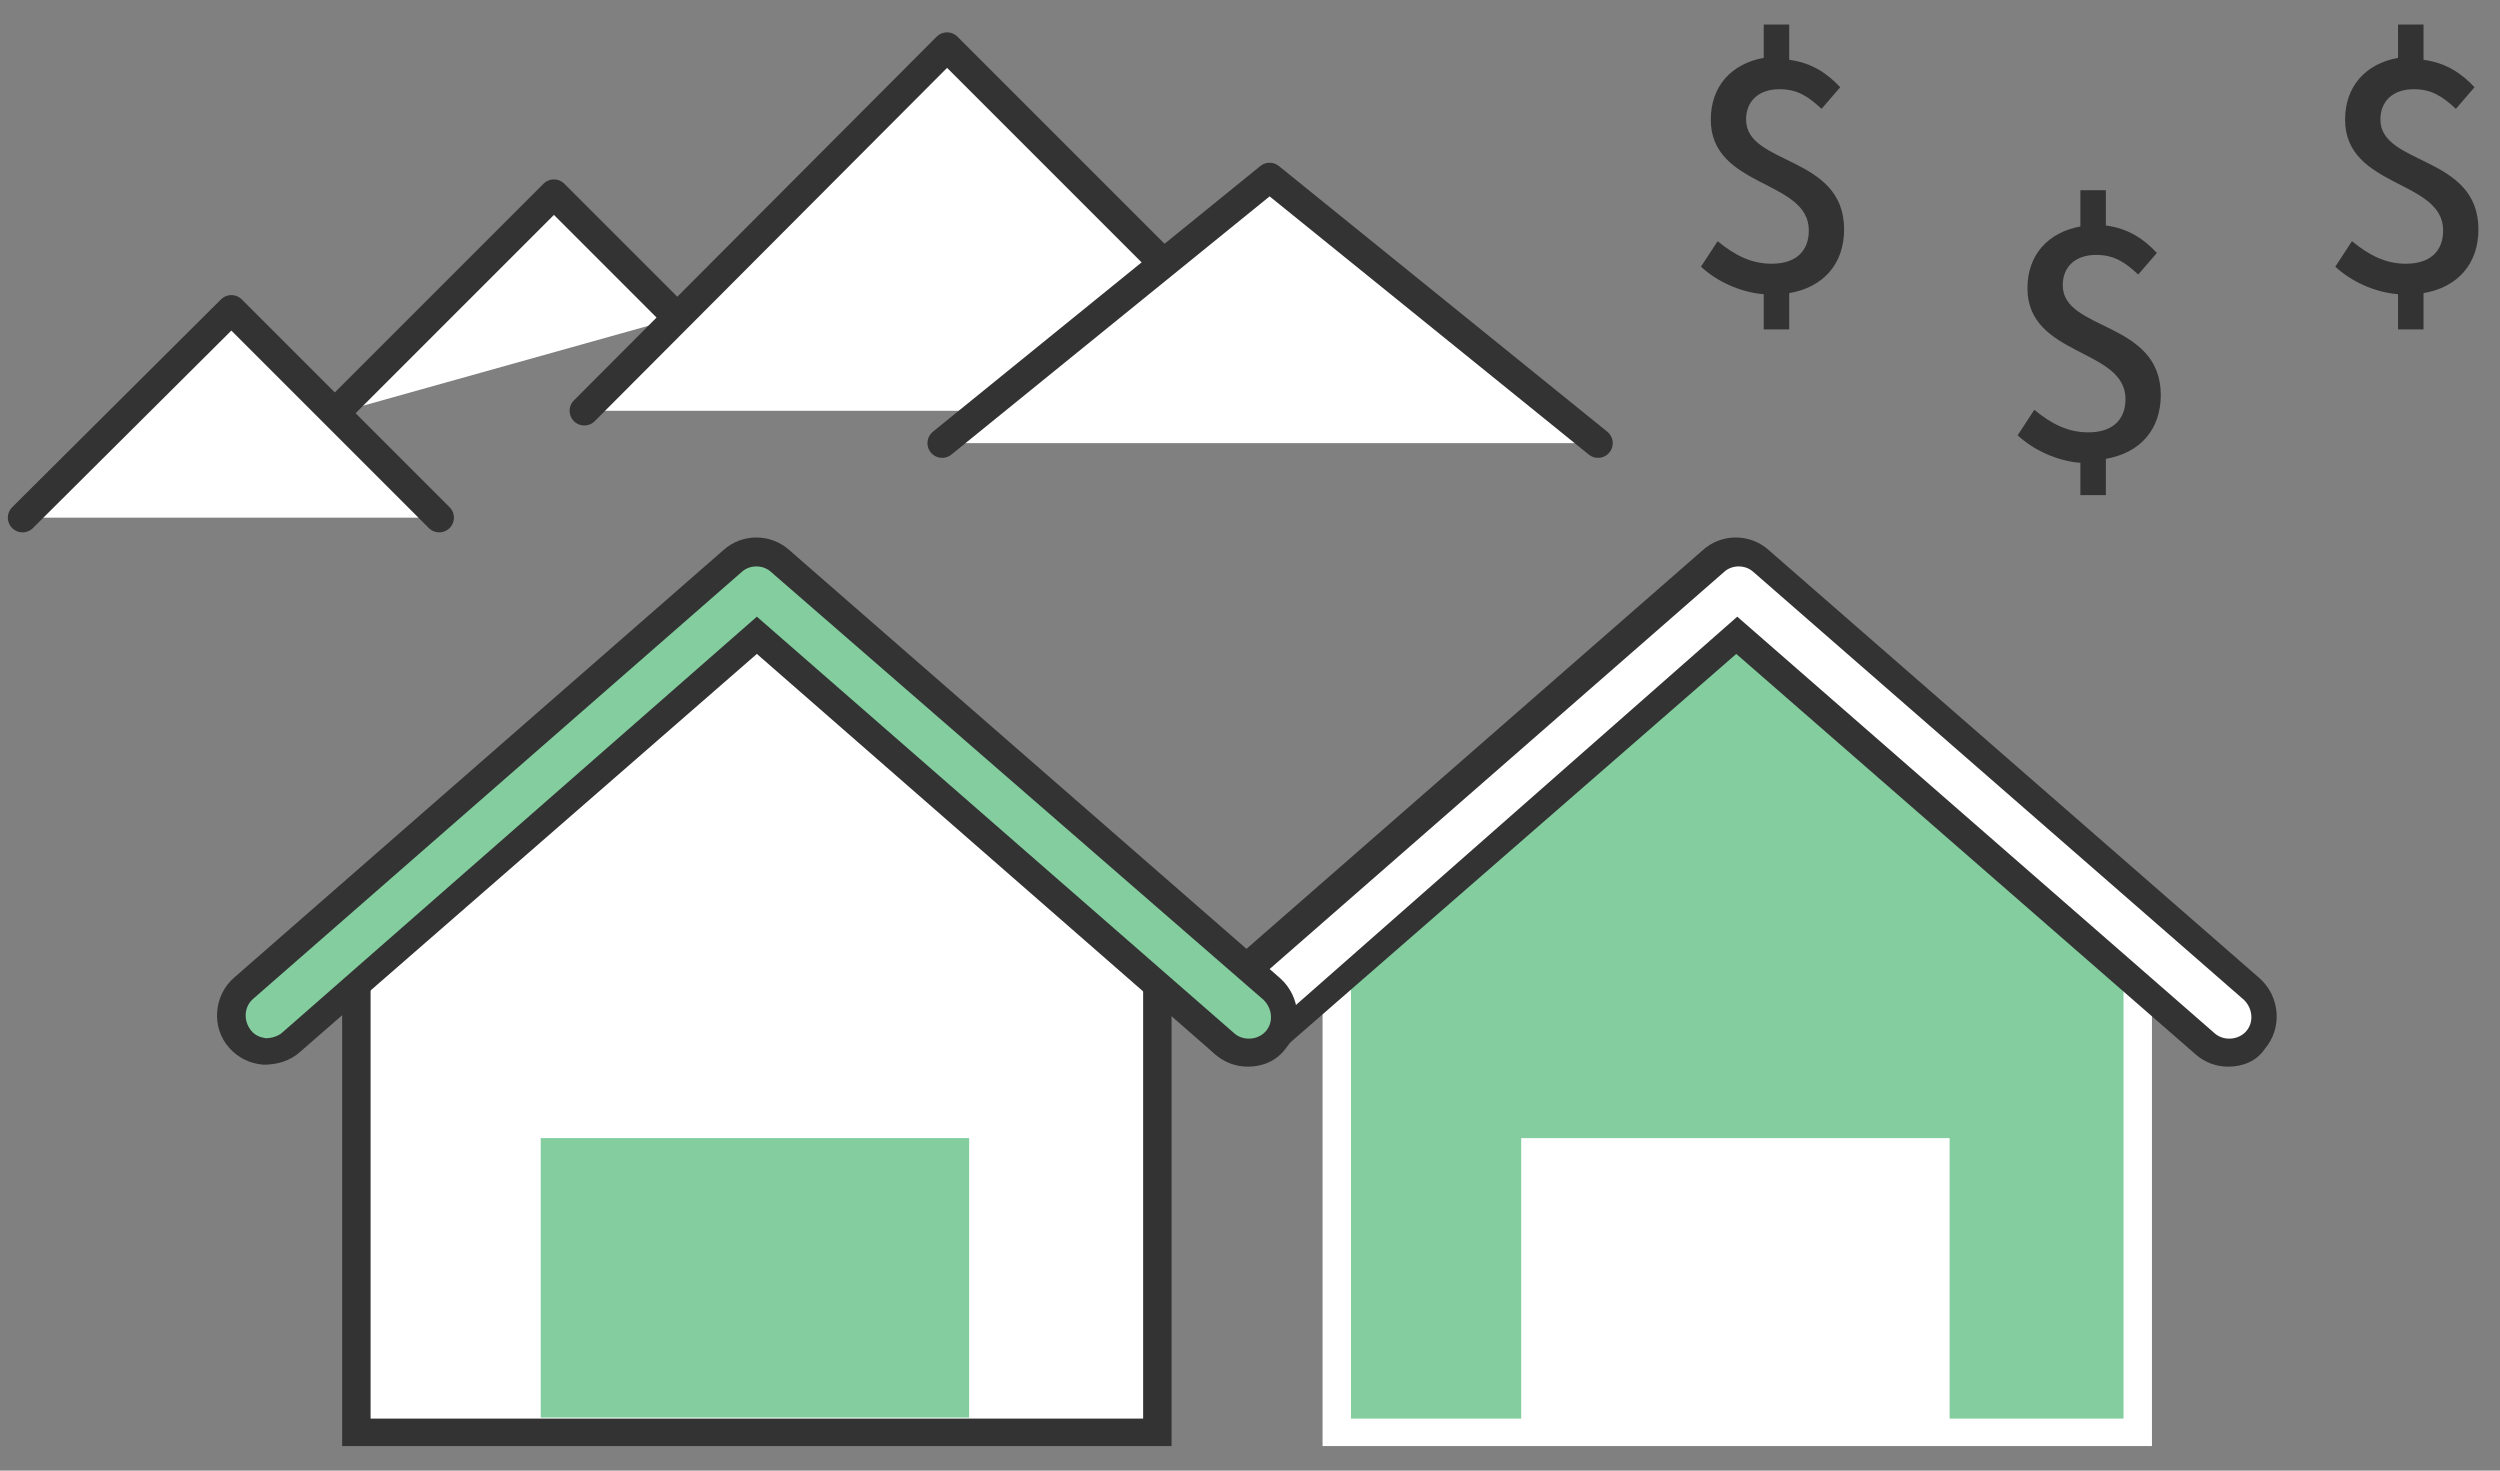
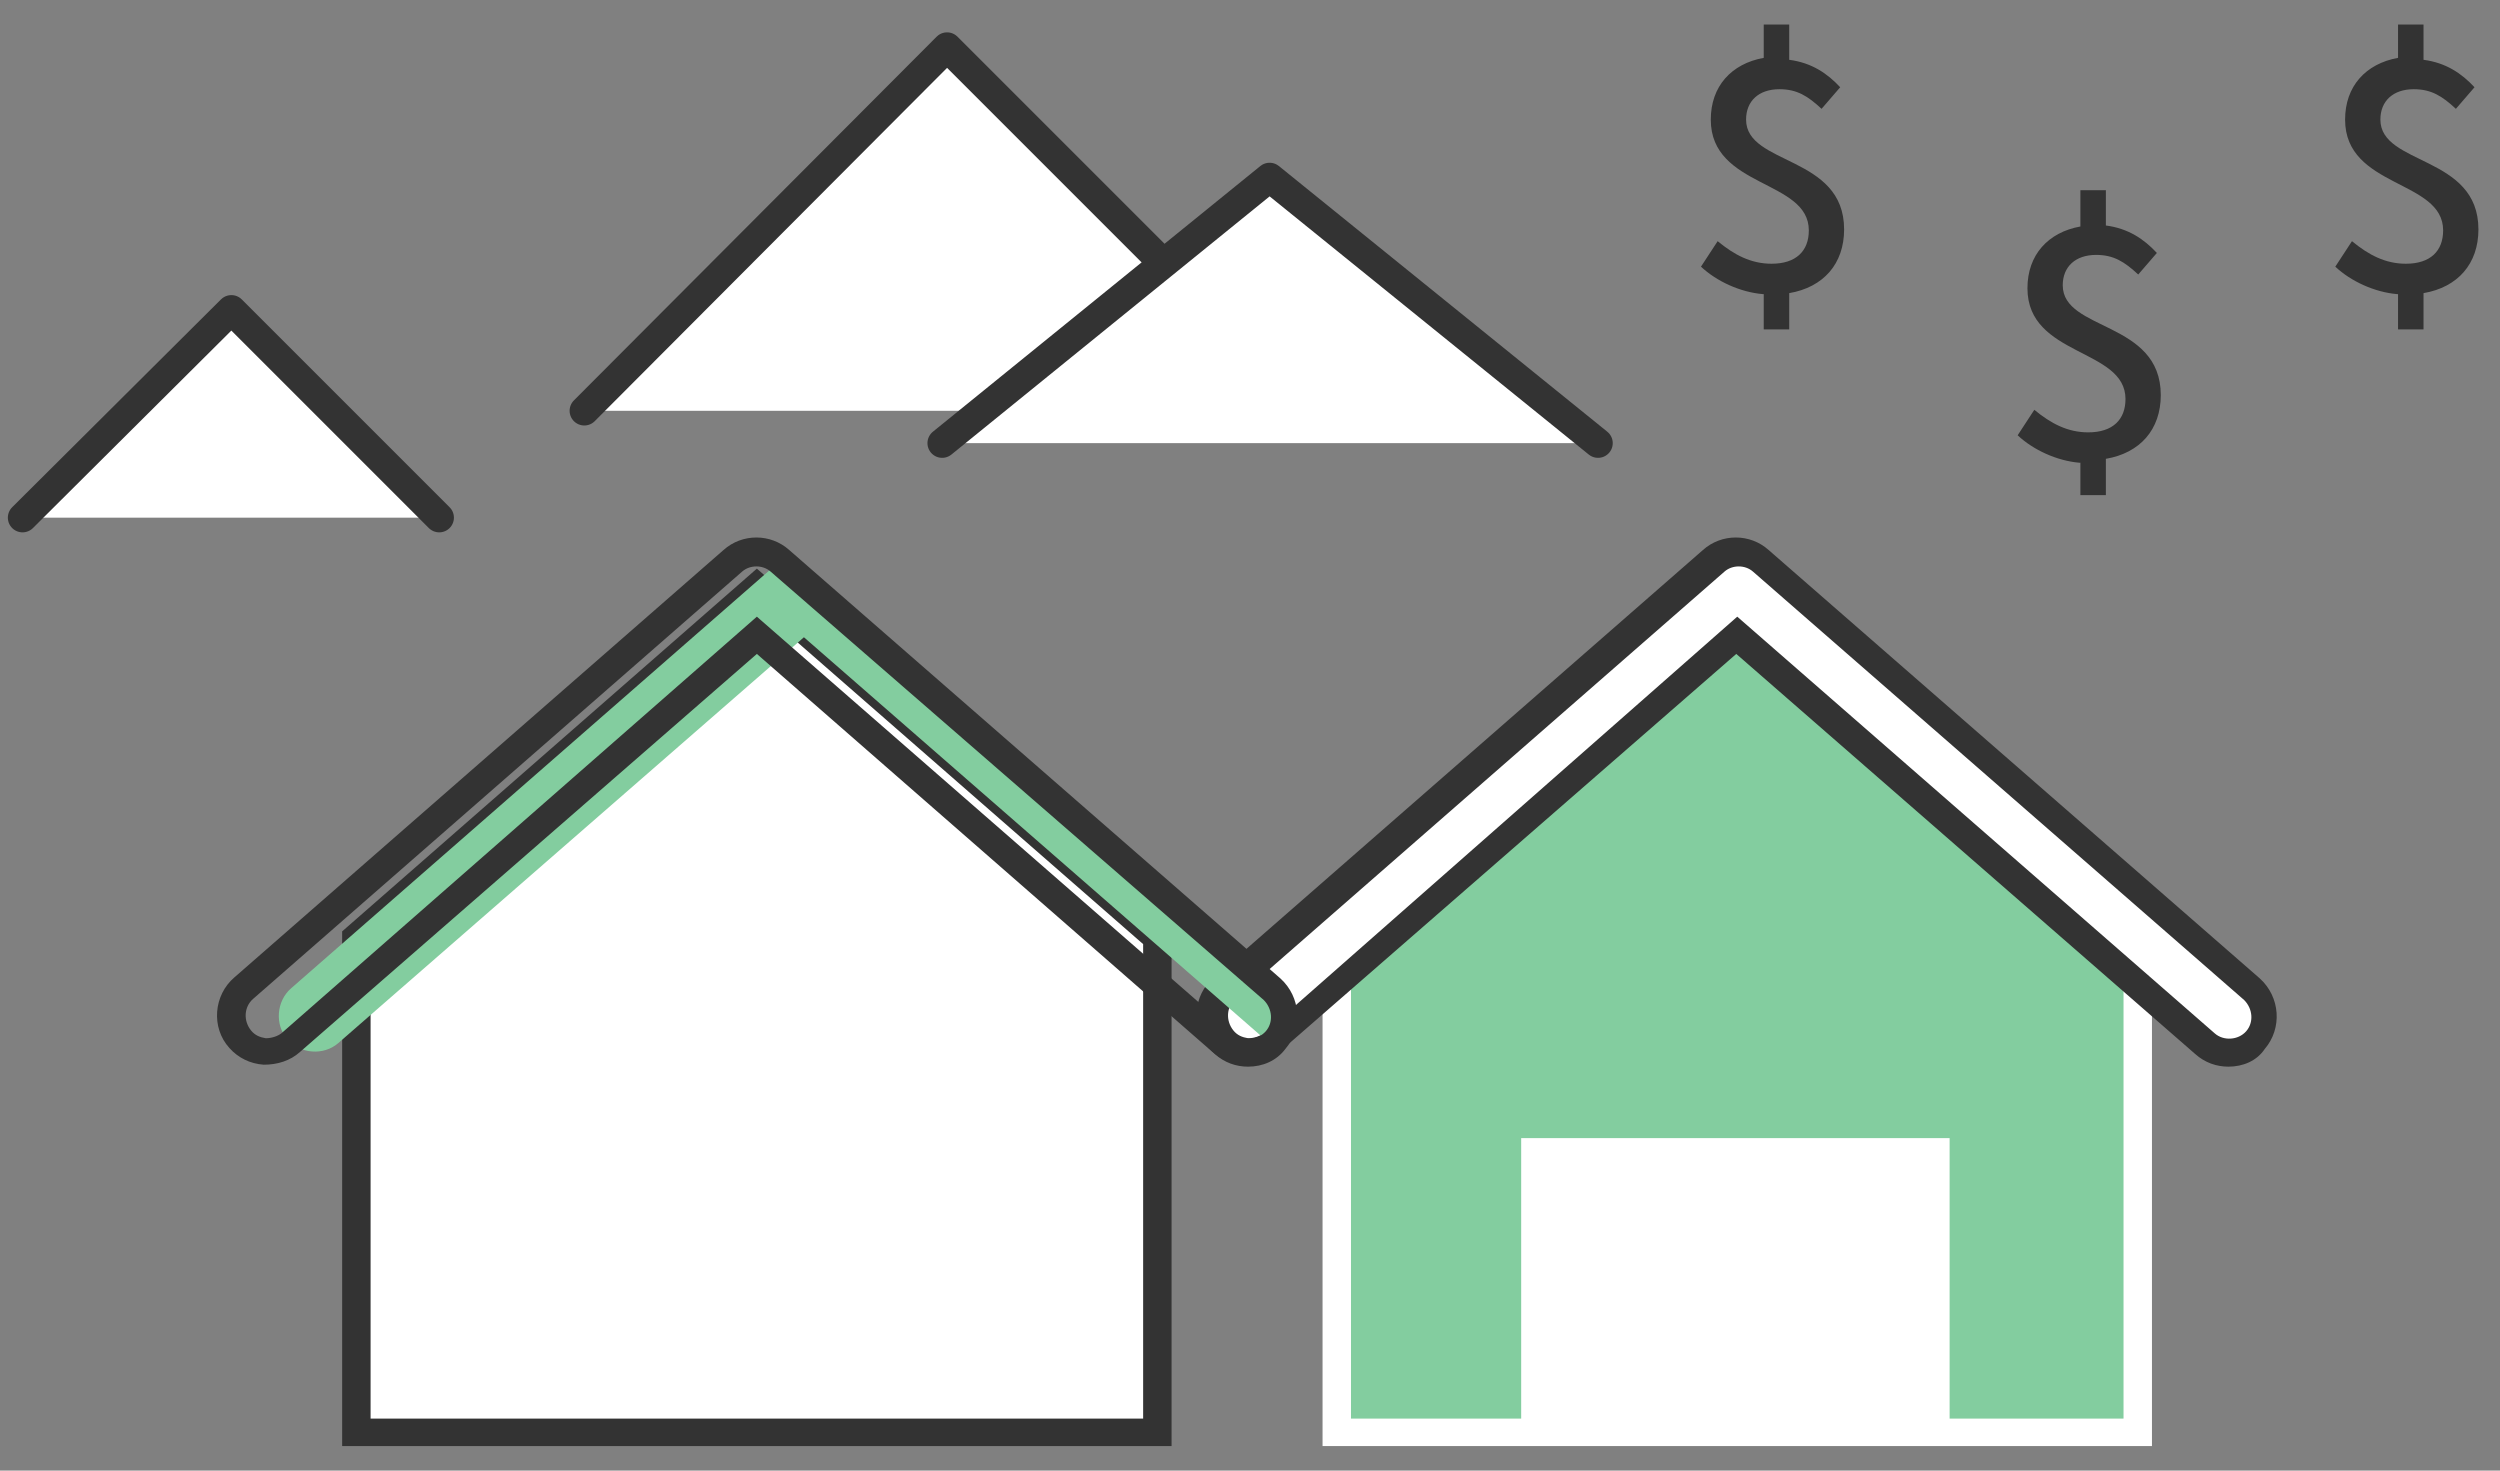
<svg xmlns="http://www.w3.org/2000/svg" version="1.1" x="0px" y="0px" viewBox="0 0 255 150" style="enable-background:new 0 0 255 150;" xml:space="preserve">
  <rect x="0" y="0" width="255" height="150" fill="#808080" stroke="none" />
  <style type="text/css">
	.st0{fill:#FFFFFF;stroke:#333333;stroke-width:3;stroke-linecap:round;stroke-linejoin:round;stroke-miterlimit:10;}
	.st1{fill:#83CD9F;}
	.st2{fill:#FFFFFF;}
	.st3{fill:#333333;}
</style>
  <g id="Layer_1">
    <g id="Layer_1_00000142872473989530923430000008443180736743786674_">
	</g>
  </g>
  <g id="Isolation_Mode_00000175294460211463209330000008409748767982497409_">
    <g>
-       <polyline class="st0" points="34.1,42.2 56.5,19.8 69.1,32.4   " />
      <polyline class="st0" points="59.6,41.9 96.6,4.8 133.7,41.9   " />
      <polyline class="st0" points="2.3,52.8 23.6,31.6 44.8,52.8   " />
      <g>
        <g>
          <g>
            <g>
              <polygon class="st1" points="177.2,60 218,95.7 218,146.1 136.3,146.1 136.3,95.7       " />
              <path class="st2" d="M219.5,147.5h-84.6V95l42.3-37l42.3,37V147.5z M137.8,144.7h78.8V96.3l-39.4-34.5l-39.4,34.5V144.7z" />
            </g>
            <g>
              <path class="st2" d="M227.3,107.4c1,0,2-0.4,2.8-1.3c1.3-1.5,1.2-3.9-0.4-5.2l-50.1-43.7c-1.4-1.2-3.5-1.2-4.8,0l-49.9,43.6        c-1.5,1.3-1.7,3.7-0.4,5.2c1.3,1.5,3.7,1.7,5.2,0.4l47.5-41.4l47.7,41.6C225.6,107.1,226.4,107.4,227.3,107.4z" />
              <path class="st3" d="M227.3,108.8c-1.2,0-2.4-0.4-3.4-1.3l-46.8-40.8l-46.6,40.6c-1,0.9-2.3,1.3-3.7,1.3        c-1.4-0.1-2.6-0.7-3.5-1.7c-1.9-2.1-1.6-5.4,0.5-7.2l49.9-43.6c1.9-1.7,4.8-1.7,6.7,0l50.1,43.7c2.1,1.9,2.3,5.1,0.5,7.2        C230.2,108.2,228.8,108.8,227.3,108.8z M177.2,62.9l48.7,42.5c0.9,0.8,2.4,0.7,3.2-0.2c0.8-0.9,0.7-2.3-0.2-3.2l-50.1-43.7        c-0.8-0.7-2.1-0.7-2.9,0l-49.9,43.6c-0.9,0.8-1,2.2-0.2,3.2c0.4,0.5,0.9,0.7,1.5,0.8c0.6,0,1.2-0.2,1.6-0.5L177.2,62.9z" />
            </g>
          </g>
          <g>
            <rect x="155.2" y="116.1" transform="matrix(-1 -4.689283e-11 4.689283e-11 -1 354.06 262.188)" class="st2" width="43.7" height="30" />
          </g>
        </g>
        <g>
          <g>
            <g>
              <polygon class="st2" points="77.2,60 118,95.7 118,146.1 36.3,146.1 36.3,95.7       " />
              <path class="st3" d="M119.5,147.5H34.9V95l42.3-37l42.3,37V147.5z M37.8,144.7h78.8V96.3L77.2,61.9L37.8,96.3V144.7z" />
            </g>
            <g>
-               <path class="st1" d="M127.3,107.4c1,0,2-0.4,2.8-1.3c1.3-1.5,1.2-3.9-0.4-5.2L79.6,57.2c-1.4-1.2-3.5-1.2-4.8,0l-49.9,43.6        c-1.5,1.3-1.7,3.7-0.4,5.2c1.3,1.5,3.7,1.7,5.2,0.4l47.5-41.4l47.7,41.6C125.6,107.1,126.4,107.4,127.3,107.4z" />
+               <path class="st1" d="M127.3,107.4c1,0,2-0.4,2.8-1.3c1.3-1.5,1.2-3.9-0.4-5.2L79.6,57.2l-49.9,43.6        c-1.5,1.3-1.7,3.7-0.4,5.2c1.3,1.5,3.7,1.7,5.2,0.4l47.5-41.4l47.7,41.6C125.6,107.1,126.4,107.4,127.3,107.4z" />
              <path class="st3" d="M127.3,108.8c-1.2,0-2.4-0.4-3.4-1.3L77.2,66.7l-46.6,40.6c-1,0.9-2.3,1.3-3.7,1.3        c-1.4-0.1-2.6-0.7-3.5-1.7c-1.9-2.1-1.6-5.4,0.5-7.2l49.9-43.6c1.9-1.7,4.8-1.7,6.7,0l50.1,43.7c2.1,1.9,2.3,5.1,0.5,7.2        C130.2,108.2,128.8,108.8,127.3,108.8z M77.2,62.9l48.7,42.5c0.9,0.8,2.4,0.7,3.2-0.2c0.8-0.9,0.7-2.3-0.2-3.2L78.6,58.3        c-0.8-0.7-2.1-0.7-2.9,0l-49.9,43.6c-0.9,0.8-1,2.2-0.2,3.2c0.4,0.5,0.9,0.7,1.5,0.8c0.6,0,1.2-0.2,1.6-0.5L77.2,62.9z" />
            </g>
          </g>
          <g>
-             <rect x="55.2" y="116.1" transform="matrix(-1 -4.456270e-11 4.456270e-11 -1 154.052 260.687)" class="st1" width="43.7" height="28.5" />
-           </g>
+             </g>
        </g>
      </g>
      <g>
        <path class="st3" d="M212.1,47.2c-2.3-0.2-4.7-1.3-6.3-2.8l1.7-2.6c1.7,1.4,3.4,2.3,5.5,2.3c2.5,0,3.8-1.3,3.8-3.4     c0-5.2-10-4.3-10-11.3c0-3.4,2.1-5.7,5.4-6.3v-3.7h2.6v3.6c2.3,0.3,3.9,1.4,5.2,2.8l-1.9,2.2c-1.4-1.3-2.5-2-4.3-2     c-2.1,0-3.4,1.2-3.4,3.1c0,4.7,10,3.6,10,11.2c0,3.5-2.1,5.9-5.6,6.5v3.7h-2.6V47.2z" />
      </g>
      <g>
        <path class="st3" d="M179.8,30c-2.3-0.2-4.7-1.3-6.3-2.8l1.7-2.6c1.7,1.4,3.4,2.3,5.5,2.3c2.5,0,3.8-1.3,3.8-3.4     c0-5.2-10-4.3-10-11.3c0-3.4,2.1-5.7,5.4-6.3V2.5h2.6v3.6c2.3,0.3,3.9,1.4,5.2,2.8l-1.9,2.2c-1.4-1.3-2.5-2-4.3-2     c-2.1,0-3.4,1.2-3.4,3.1c0,4.7,10,3.6,10,11.2c0,3.5-2.1,5.9-5.6,6.5v3.7h-2.6V30z" />
      </g>
      <g>
        <path class="st3" d="M244.5,30c-2.3-0.2-4.7-1.3-6.3-2.8l1.7-2.6c1.7,1.4,3.4,2.3,5.5,2.3c2.5,0,3.8-1.3,3.8-3.4     c0-5.2-10-4.3-10-11.3c0-3.4,2.1-5.7,5.4-6.3V2.5h2.6v3.6c2.3,0.3,3.9,1.4,5.2,2.8l-1.9,2.2c-1.4-1.3-2.5-2-4.3-2     c-2.1,0-3.4,1.2-3.4,3.1c0,4.7,10,3.6,10,11.2c0,3.5-2.1,5.9-5.6,6.5v3.7h-2.6V30z" />
      </g>
      <polyline class="st0" points="96.1,45.2 129.5,18.1 163,45.2   " />
    </g>
  </g>
</svg>